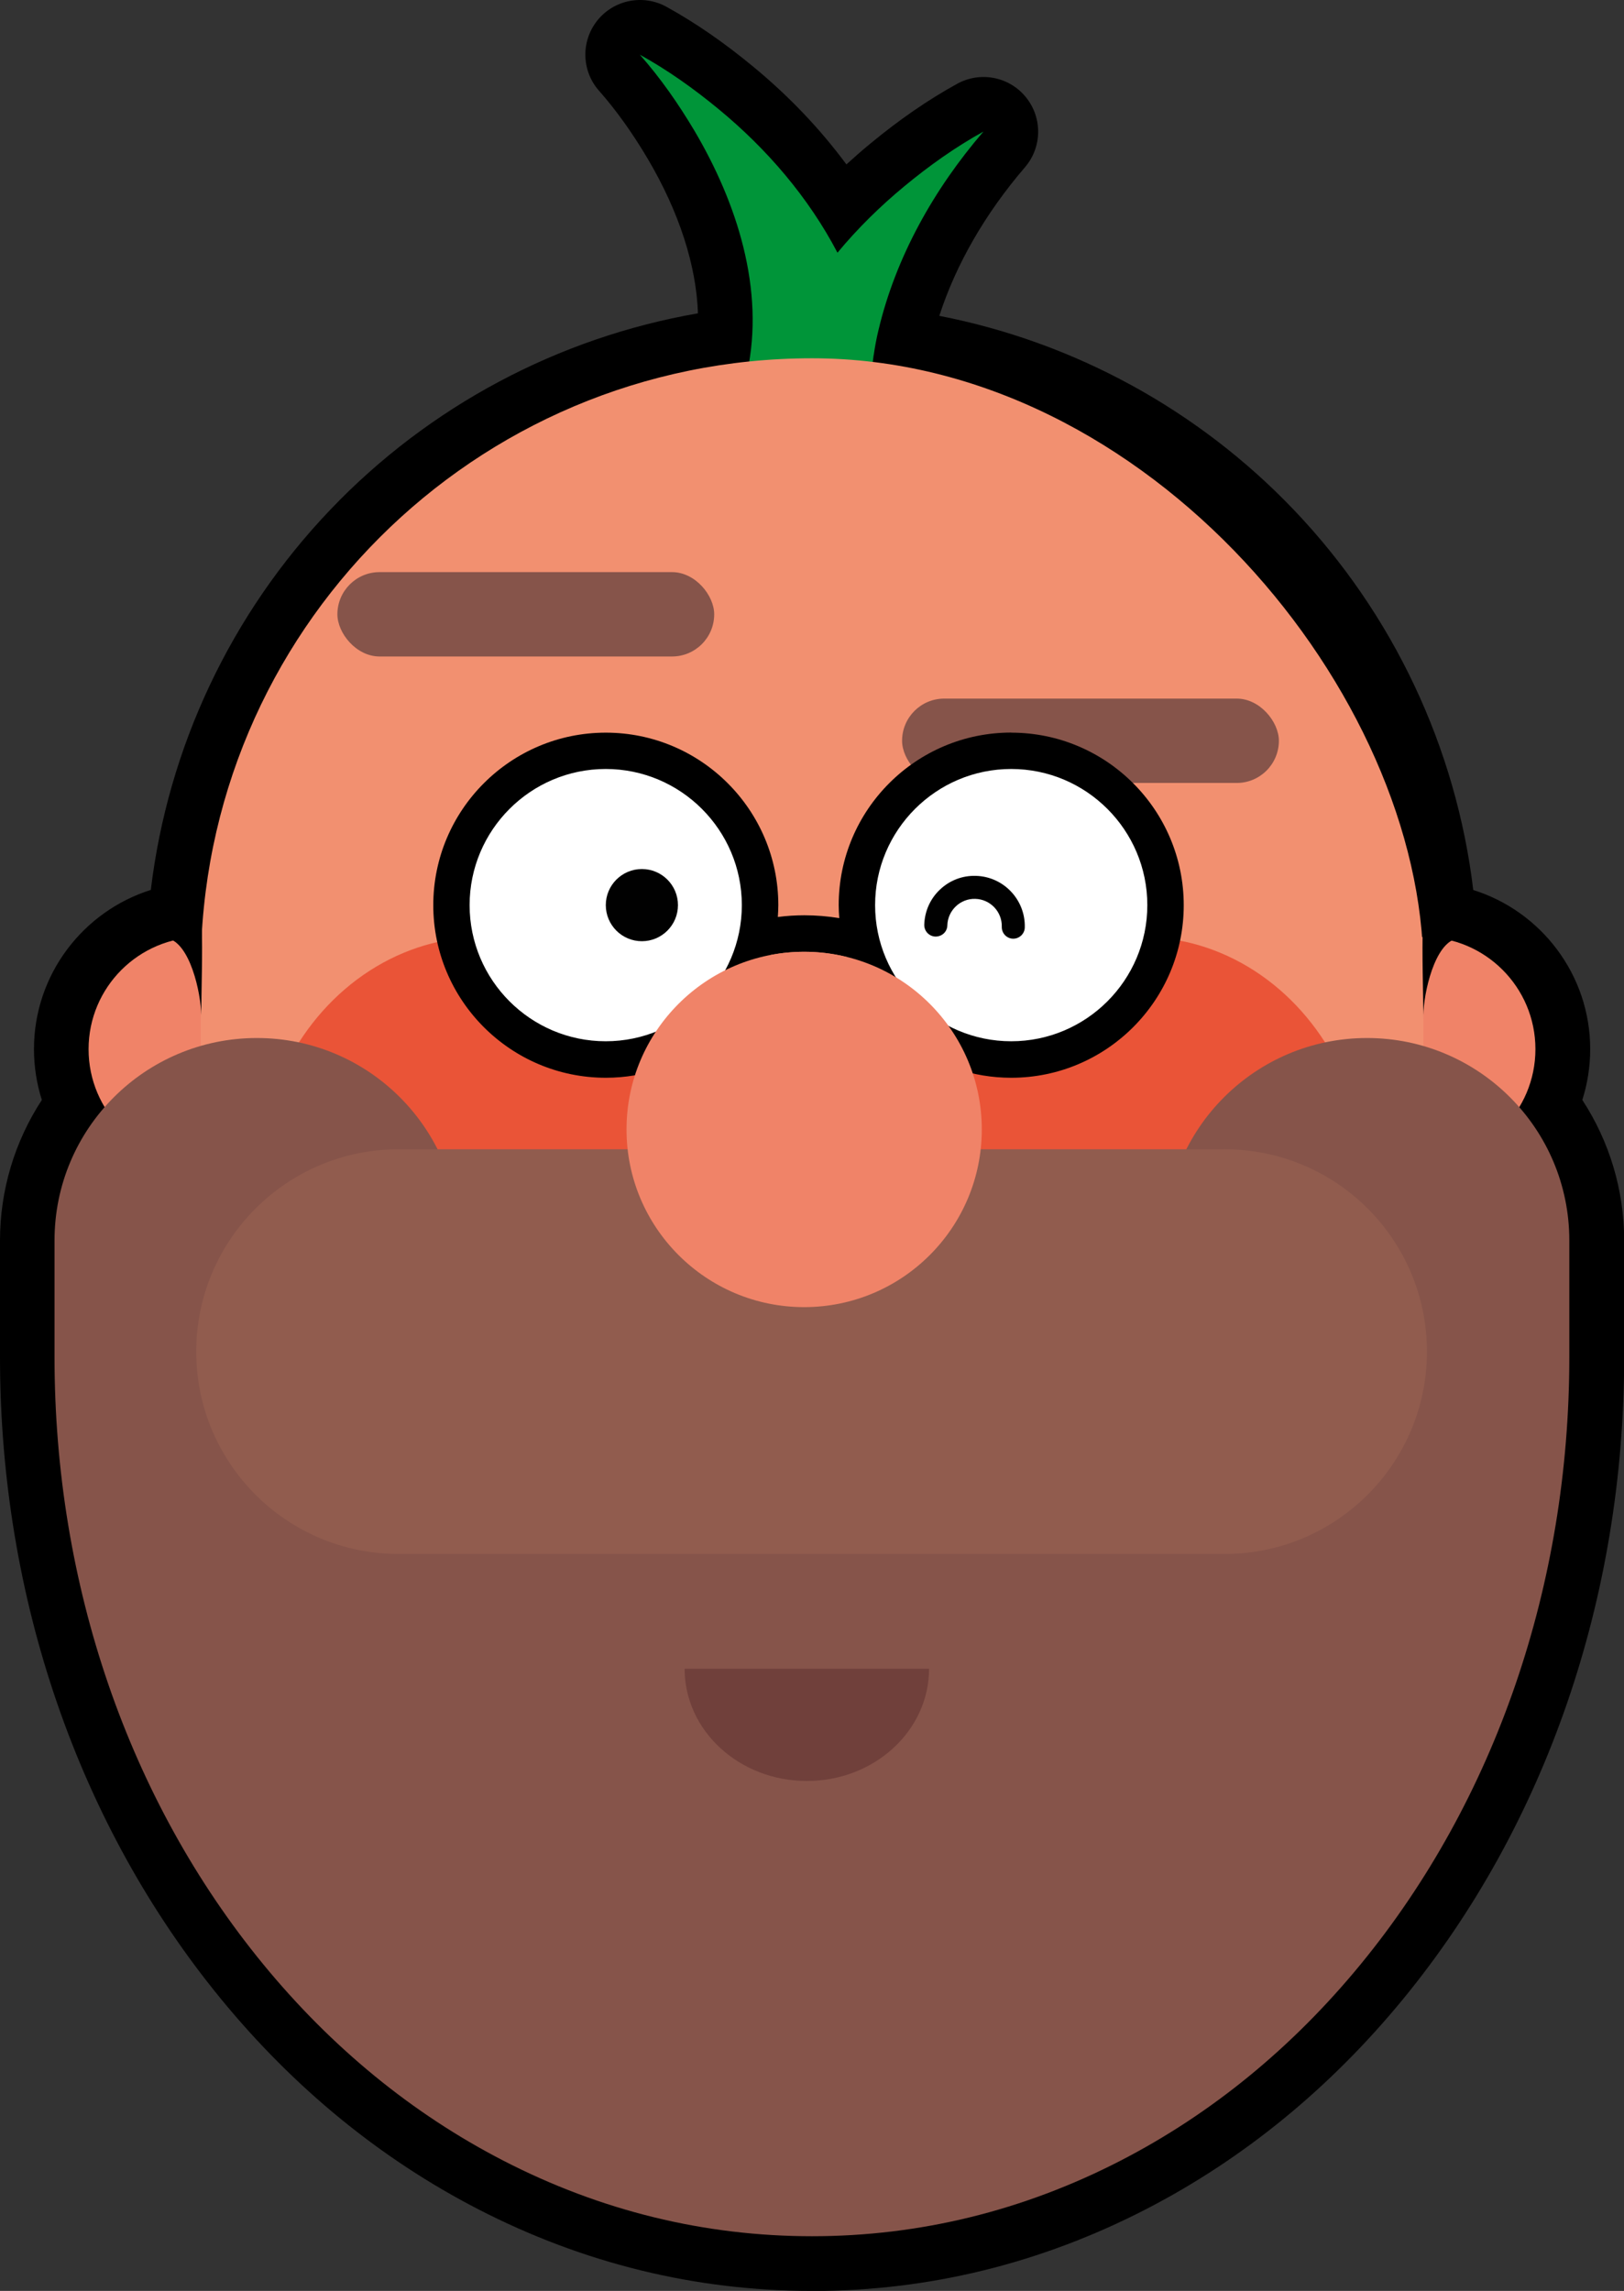
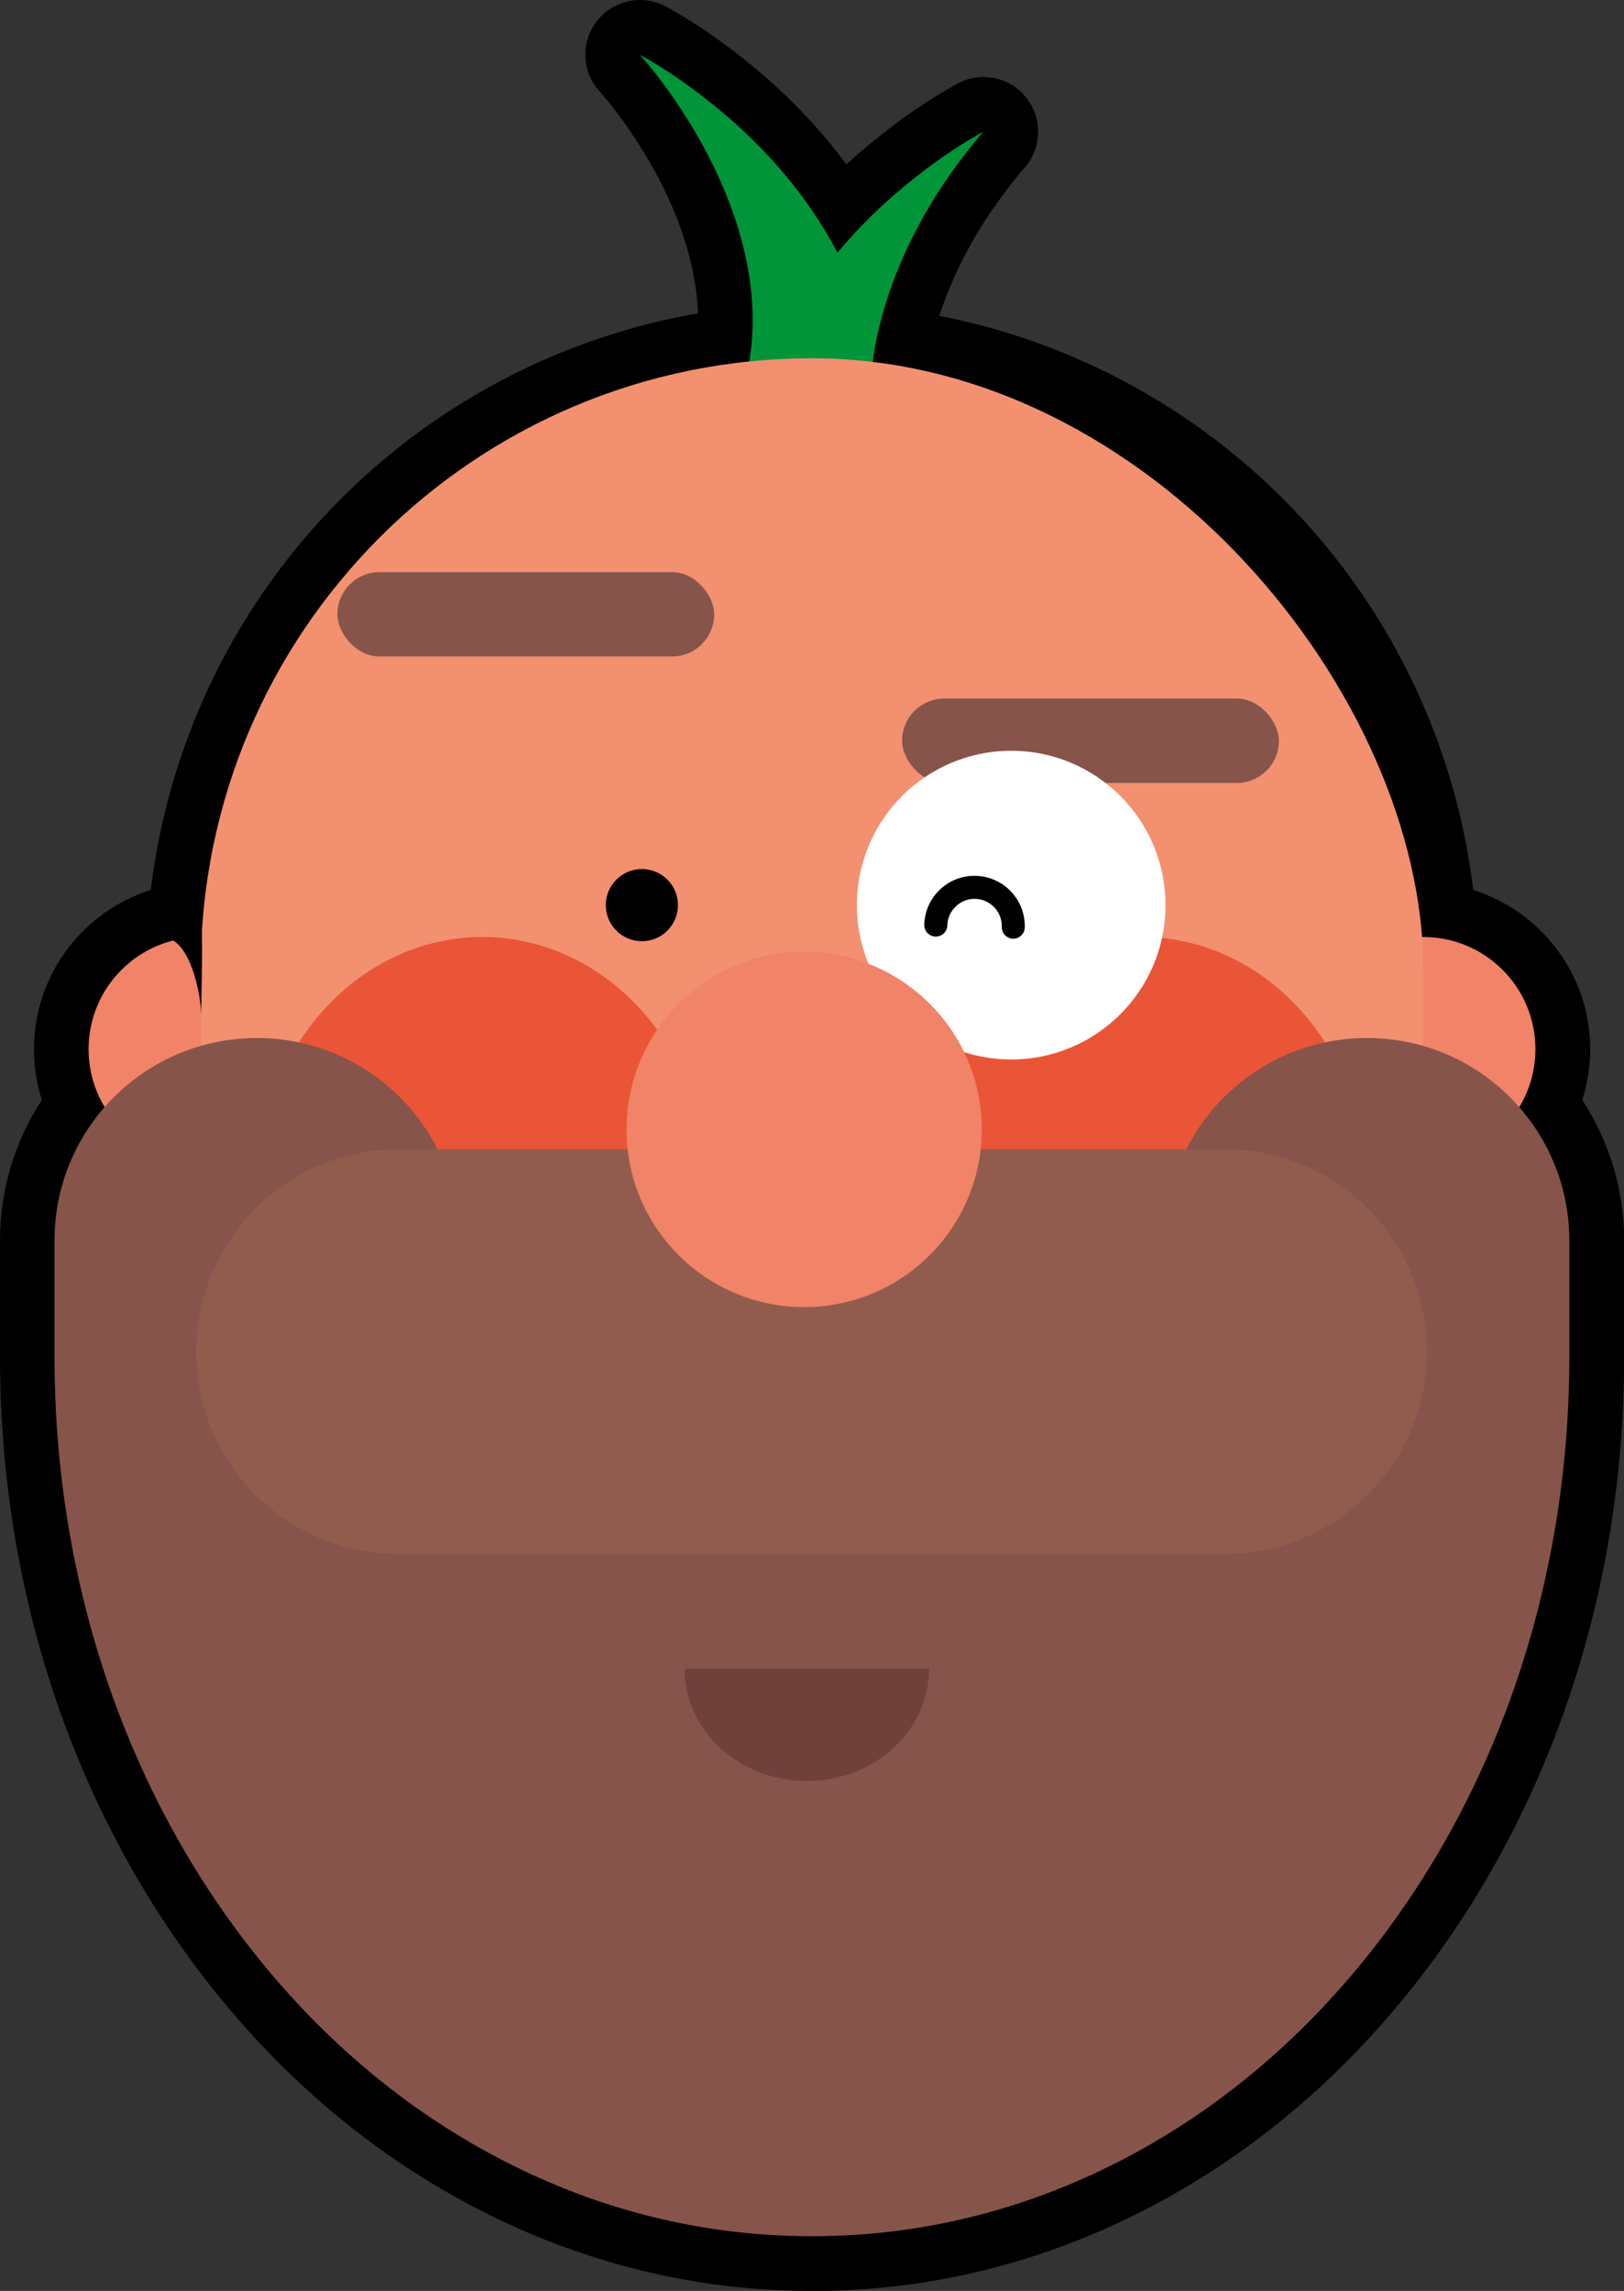
<svg xmlns="http://www.w3.org/2000/svg" id="Livello_2" data-name="Livello 2" viewBox="0 0 199.85 281.86">
  <rect x="0" y="0" width="199.85" height="281.86" fill="#333333" stroke="none" />
  <defs>
    <style>
      .cls-1 {
        fill: #010101;
      }

      .cls-2 {
        fill: #f08368;
      }

      .cls-3 {
        fill: #70403b;
      }

      .cls-4 {
        fill: #ea5437;
      }

      .cls-5 {
        fill: #009539;
      }

      .cls-6 {
        fill: #fff;
      }

      .cls-7 {
        fill: #86544a;
      }

      .cls-8 {
        fill: #915c4e;
      }

      .cls-9 {
        fill: #f29070;
      }
    </style>
  </defs>
  <g id="Livello_1-2" data-name="Livello 1">
    <g>
      <g>
        <path d="M186.96,136.22c1.26-2.08,1.99-4.53,1.99-7.14,0-7.62-6.18-13.8-13.8-13.8-.04,0-.07,0-.11,0-1.96-37.1-30.78-67.07-67.38-70.81-.04-.25-.09-.5-.14-.75.15-1.04.34-2.08.58-3.08,2.13-9.02,6.83-17.37,12.92-24.45-3.41,1.88-6.63,4.17-9.71,6.71-2.98,2.46-5.77,5.21-8.25,8.19-3.56-6.8-8.69-12.77-14.6-17.66-3.08-2.54-6.3-4.83-9.71-6.71,2.57,2.91,4.76,6.07,6.69,9.31,5.02,8.48,8.41,18.66,6.77,28.44-36.61,3.73-65.46,33.71-67.41,70.82-.04,0-.07,0-.11,0-7.62,0-13.8,6.18-13.8,13.8,0,2.61.73,5.06,1.99,7.14-3.84,4.38-6.17,10.11-6.17,16.39v14.37c0,27.98,9.12,54.5,25.66,74.66,8.44,10.29,18.38,18.42,29.55,24.18,11.98,6.18,24.77,9.31,38,9.31,13.23,0,26.01-3.13,38-9.31,11.17-5.76,21.11-13.89,29.55-24.18,16.54-20.17,25.65-46.68,25.65-74.66v-14.37c0-6.28-2.33-12.01-6.17-16.39Z" />
        <path d="M99.93,281.86c-14.31,0-28.13-3.38-41.08-10.05-11.99-6.18-22.65-14.89-31.67-25.89C9.66,224.55,0,196.53,0,166.99v-14.37c0-6.17,1.8-12.17,5.15-17.29-.64-2.01-.97-4.12-.97-6.25,0-9.18,6.06-16.97,14.38-19.59,2.1-17.5,9.83-33.95,22.09-46.78,12.15-12.73,28.05-21.18,45.24-24.16-.2-5.91-2.33-12.52-6.23-19.1-1.9-3.19-3.85-5.91-5.94-8.28-2.17-2.45-2.25-6.1-.21-8.65,2.04-2.55,5.63-3.26,8.49-1.69,3.58,1.97,7.1,4.4,10.75,7.42,4.35,3.59,8.2,7.64,11.41,11.98.94-.86,1.9-1.7,2.88-2.51,3.65-3.02,7.17-5.44,10.75-7.41,2.85-1.57,6.41-.88,8.46,1.65s2,6.16-.12,8.62c-4.89,5.69-8.49,11.95-10.54,18.28,16.57,3.22,31.86,11.54,43.63,23.87,12.25,12.83,19.98,29.27,22.08,46.77,8.33,2.61,14.39,10.41,14.39,19.58,0,2.13-.33,4.24-.97,6.25,3.34,5.11,5.15,11.11,5.15,17.29v14.37c0,29.53-9.65,57.56-27.18,78.93-9.02,11-19.68,19.71-31.67,25.89-12.94,6.67-26.76,10.06-41.08,10.06ZM24.62,122.01c-3.87.04-7,3.2-7,7.08,0,1.3.35,2.56,1.02,3.66,1.52,2.51,1.24,5.71-.69,7.91-2.9,3.31-4.5,7.56-4.5,11.96v14.37c0,26.43,8.57,51.43,24.14,70.39,7.85,9.57,17.09,17.13,27.44,22.47,11.02,5.68,22.77,8.56,34.92,8.56,12.15,0,23.89-2.88,34.92-8.56,10.35-5.34,19.58-12.9,27.43-22.47,15.56-18.97,24.13-43.97,24.13-70.4v-14.37c0-4.4-1.6-8.65-4.5-11.96-1.93-2.2-2.21-5.41-.69-7.91.66-1.1,1.02-2.36,1.02-3.66,0-3.88-3.13-7.03-7-7.08-.06,0-.12,0-.19,0-3.57,0-6.52-2.79-6.71-6.37-.86-16.3-7.55-31.79-18.85-43.62-11.26-11.79-26.35-19.2-42.5-20.85-3-.31-5.42-2.57-5.94-5.54-.04-.21-.08-.42-.12-.62-.14-.74-.16-1.5-.05-2.24.19-1.34.42-2.54.69-3.68.11-.45.22-.91.34-1.36-.96-.17-1.85-.54-2.64-1.07.19,2.91.09,5.9-.42,8.94-.5,2.99-2.94,5.27-5.95,5.58-16.16,1.64-31.26,9.05-42.52,20.85-11.3,11.84-18,27.33-18.86,43.64-.19,3.57-3.14,6.37-6.71,6.37-.05,0-.11,0-.18,0Z" />
      </g>
      <g>
        <circle class="cls-2" cx="24.7" cy="129.09" r="13.8" />
        <circle class="cls-2" cx="175.15" cy="129.08" r="13.8" />
        <path class="cls-5" d="M107.52,43.69c.15-1.04.34-2.06.58-3.05,2.13-9.02,6.83-17.37,12.92-24.45-3.41,1.88-6.64,4.17-9.71,6.71-2.98,2.46-5.77,5.2-8.25,8.19-3.56-6.8-8.69-12.77-14.61-17.65-3.08-2.54-6.3-4.83-9.71-6.71,2.57,2.91,4.76,6.07,6.69,9.31,5.26,8.88,8.73,19.62,6.51,29.82h2.38c-1.14,3.03-1.97,6.19-2.43,9.47h15.93c-.66-2.97-.83-6.25-.55-9.47.05-.73.14-1.44.24-2.16Z" />
        <rect class="cls-9" x="24.7" y="44.08" width="150.46" height="200.2" rx="75.23" ry="75.23" />
        <ellipse class="cls-4" cx="59.36" cy="146.25" rx="27.74" ry="30.97" />
        <rect class="cls-7" x="41.52" y="70.39" width="46.37" height="10.38" rx="5.19" ry="5.19" />
        <rect class="cls-7" x="111.01" y="85.95" width="46.37" height="10.38" rx="5.19" ry="5.19" />
        <ellipse class="cls-4" cx="140.49" cy="146.25" rx="27.74" ry="30.97" />
        <path class="cls-7" d="M168.23,127.71c-13.75,0-24.9,11.15-24.9,24.9v14.37c0,1.61-.05,3.2-.14,4.78H56.66c-.1-1.58-.15-3.17-.15-4.78v-14.37c0-13.75-11.15-24.9-24.9-24.9-13.75,0-24.9,11.15-24.9,24.9v14.37c0,27.98,9.12,54.5,25.66,74.66,8.44,10.29,18.38,18.42,29.55,24.18,11.98,6.18,24.77,9.31,38,9.31,13.23,0,26.01-3.13,38-9.31,11.17-5.76,21.11-13.89,29.55-24.18,16.54-20.17,25.65-46.68,25.65-74.66v-14.37c0-13.75-11.15-24.9-24.9-24.9Z" />
        <path class="cls-8" d="M150.7,191.19H49.05c-13.75,0-24.9-11.14-24.9-24.89s11.15-24.9,24.9-24.9h101.65c13.75,0,24.9,11.14,24.9,24.89,0,13.75-11.15,24.9-24.9,24.9Z" />
-         <circle class="cls-6" cx="74.54" cy="111.37" r="18.99" />
        <circle class="cls-6" cx="124.44" cy="111.36" r="18.99" />
        <circle class="cls-1" cx="78.99" cy="111.36" r="4.44" />
-         <path d="M124.44,90.13c-11.71,0-21.23,9.52-21.23,21.23,0,.54.03,1.07.07,1.6-1.41-.23-2.85-.35-4.3-.35-1.1,0-2.18.07-3.26.21.03-.48.06-.97.06-1.45,0-11.71-9.52-21.23-21.23-21.23s-21.23,9.52-21.23,21.23c0,11.71,9.52,21.23,21.23,21.23,9.58,0,17.69-6.38,20.32-15.11,1.35-.26,2.72-.39,4.11-.39,1.77,0,3.52.22,5.21.64,2.71,8.6,10.77,14.86,20.25,14.86,11.71,0,21.23-9.52,21.23-21.23,0-11.71-9.52-21.23-21.23-21.23ZM74.54,128.11c-9.23,0-16.75-7.51-16.75-16.75,0-9.23,7.51-16.75,16.75-16.75,9.23,0,16.75,7.51,16.75,16.75,0,9.23-7.51,16.75-16.75,16.75ZM124.44,128.11c-9.23,0-16.75-7.51-16.75-16.75,0-9.23,7.51-16.75,16.75-16.75,9.23,0,16.75,7.51,16.75,16.75,0,9.23-7.51,16.75-16.75,16.75Z" />
        <path class="cls-3" d="M114.33,205.31c0,7.63-6.73,13.81-15.04,13.81-8.31,0-15.04-6.18-15.04-13.81h30.09Z" />
        <circle class="cls-2" cx="98.96" cy="138.96" r="21.86" />
        <path class="cls-1" d="M124.7,115.49s-.03,0-.04,0c-.78-.02-1.4-.67-1.38-1.46.05-1.85-1.41-3.39-3.26-3.44-1.83-.06-3.39,1.41-3.44,3.26-.02.78-.64,1.38-1.46,1.38-.78-.02-1.4-.67-1.38-1.46.05-1.65.73-3.19,1.93-4.32,1.2-1.14,2.77-1.74,4.42-1.69,3.41.09,6.11,2.94,6.02,6.35-.02.77-.65,1.38-1.42,1.38Z" />
      </g>
      <path d="M21.13,115.62c2.57,1.24,3.74,7.39,3.64,9.79,0-3.95.18-7.88.05-11.82-1.32-.05-3.85-.3-3.75,1.54" />
-       <path d="M178.79,115.64c-2.57,1.24-3.74,7.39-3.64,9.79,0-3.95-.18-7.88-.05-11.82,1.32-.05,3.85-.3,3.75,1.54" />
    </g>
  </g>
</svg>